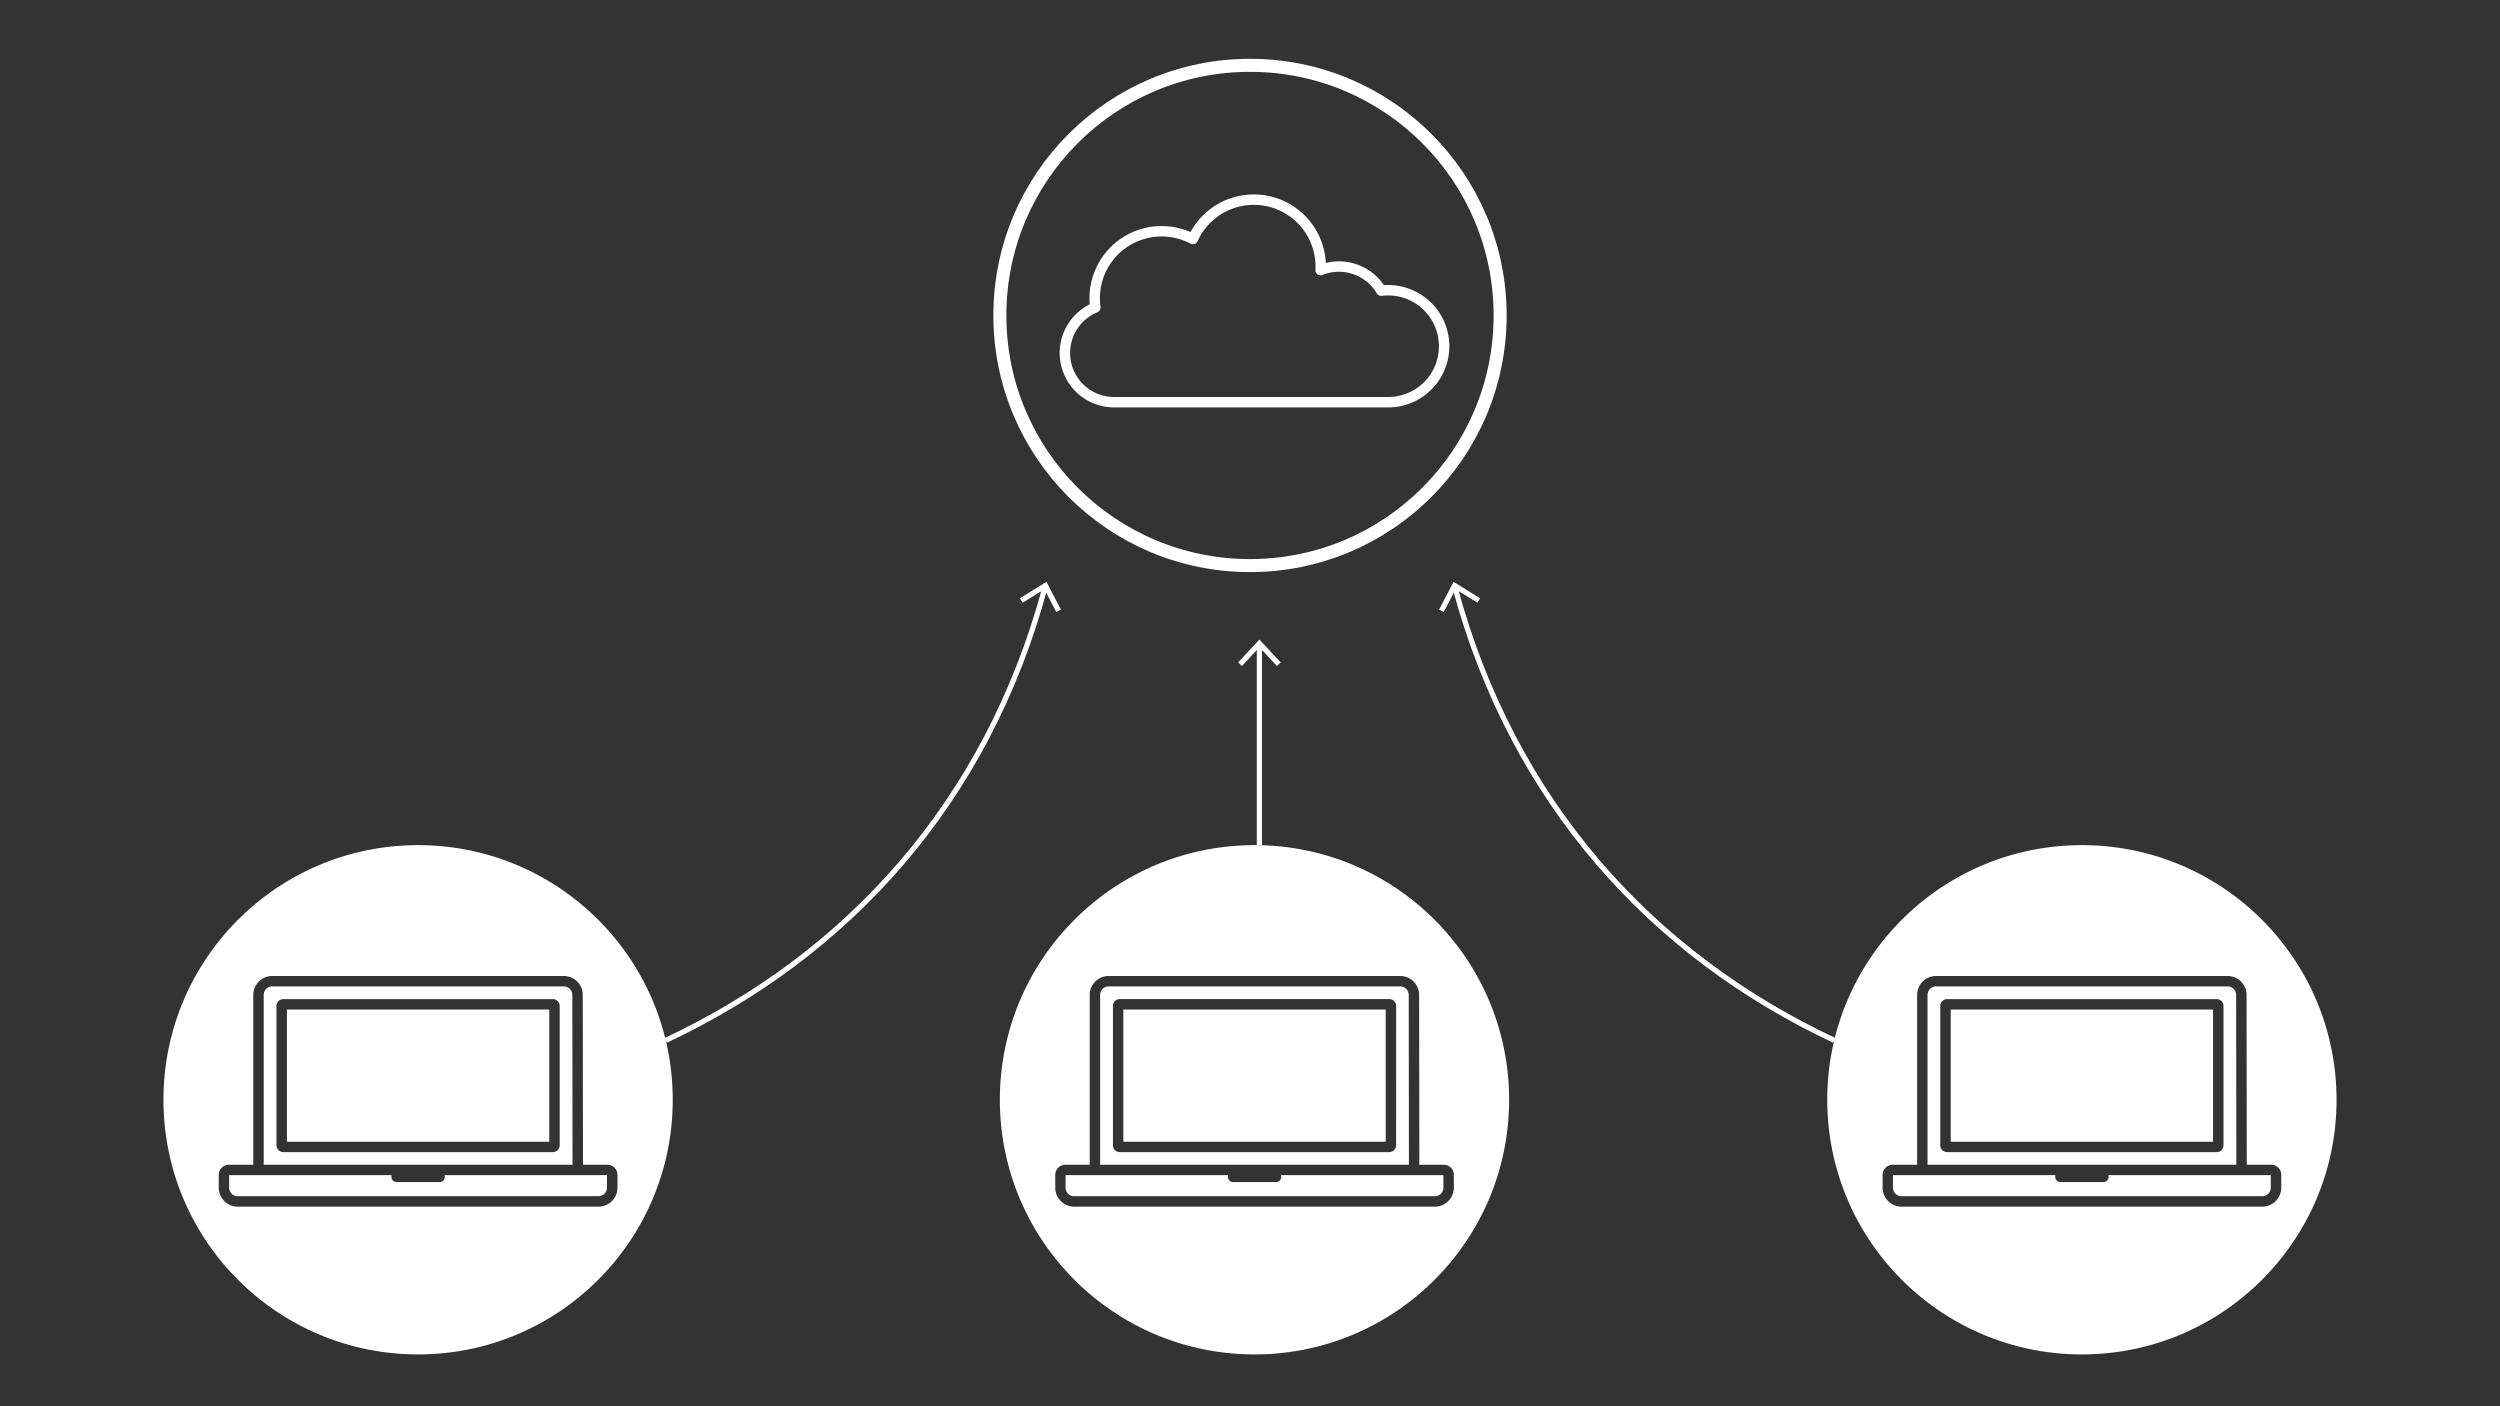
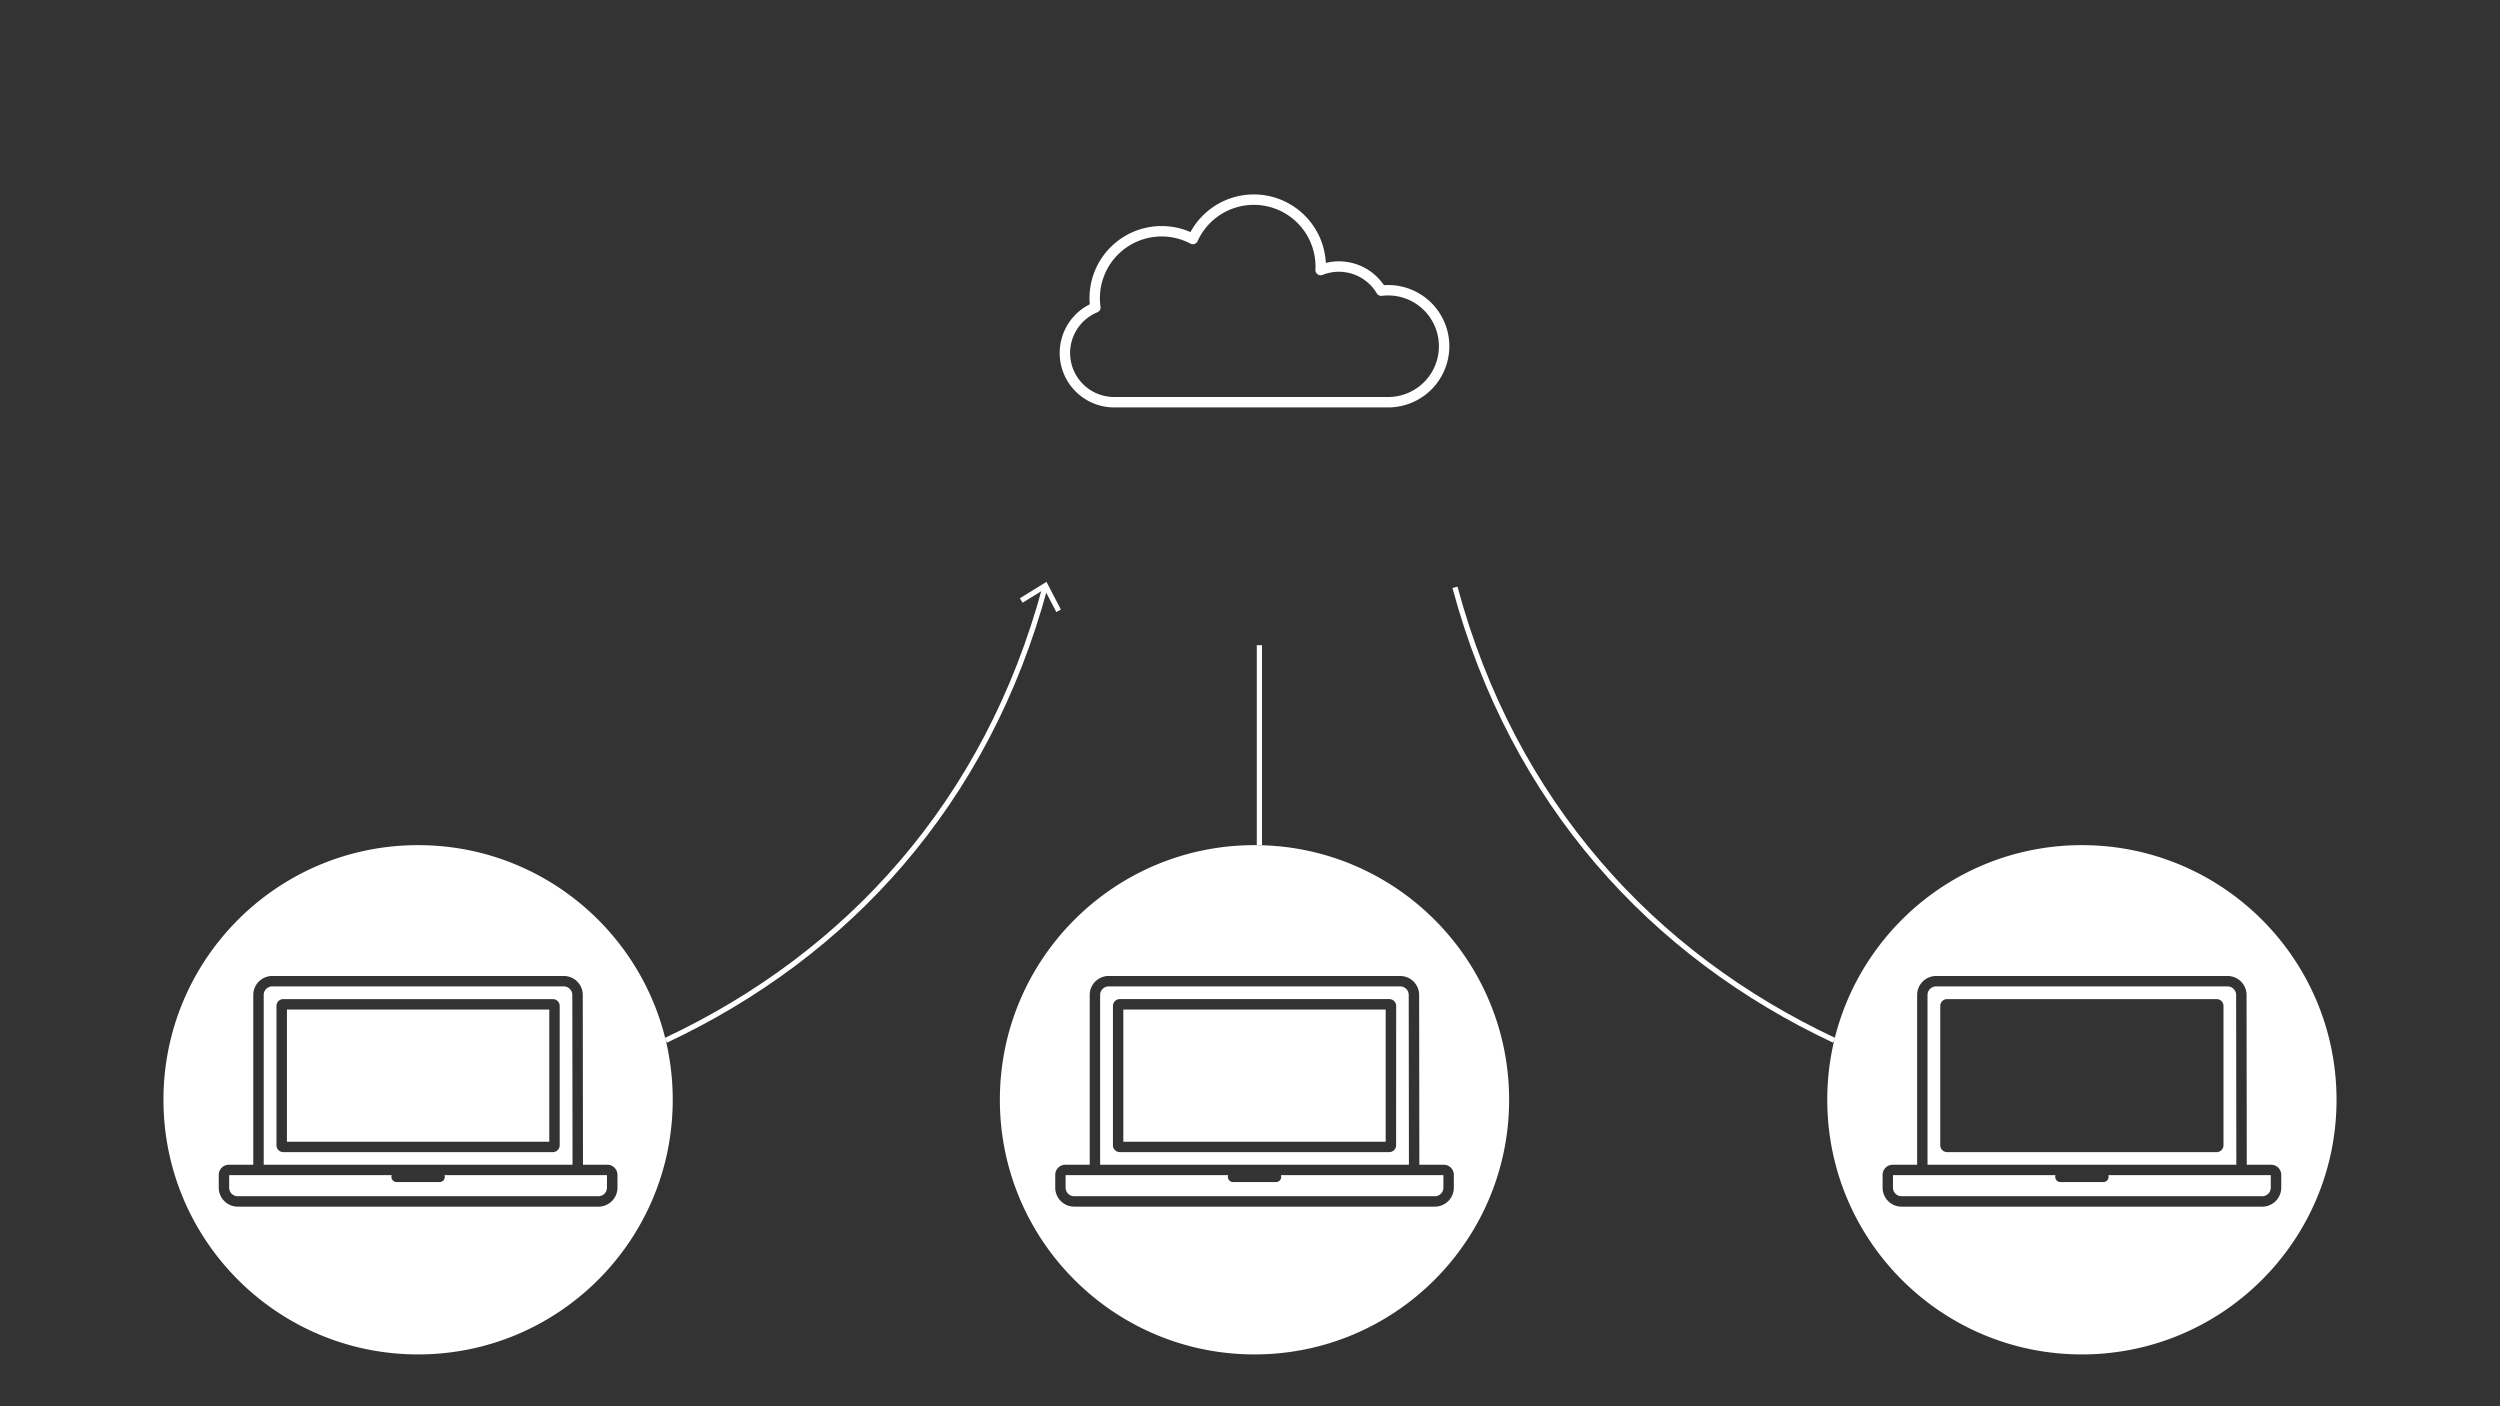
<svg xmlns="http://www.w3.org/2000/svg" id="art" viewBox="0 0 1920 1080">
  <rect x="0" y="0" width="1920" height="1080" fill="#333333" stroke="none" />
-   <circle cx="960" cy="242.27" r="192.1" fill="none" stroke="#fff" stroke-miterlimit="10" stroke-width="10" />
  <path d="M1066.09,222.91a41.82,41.82,0,0,0-5.28.33,37.83,37.83,0,0,0-46.57-15.83c0-.89.07-1.79.07-2.7a51.38,51.38,0,0,0-98.2-21.16,51.39,51.39,0,0,0-74.88,52.59,37.81,37.81,0,0,0,14.42,72.76h210.44a43,43,0,0,0,0-86Z" fill="none" stroke="#fff" stroke-linecap="round" stroke-linejoin="round" stroke-width="8" />
  <line x1="967.22" y1="649.07" x2="967.22" y2="495.51" fill="none" stroke="#fff" stroke-miterlimit="10" stroke-width="4" />
-   <polygon points="983.58 508.77 980.65 511.49 967.23 497.05 953.8 511.49 950.87 508.77 967.23 491.17 983.58 508.77" fill="#fff" />
  <path d="M1408.71,799C1269,733.38,1162,616.62,1117.42,451.06" fill="none" stroke="#fff" stroke-miterlimit="10" stroke-width="4" />
-   <polygon points="1136.76 459.47 1134.66 462.88 1117.87 452.53 1108.77 470.03 1105.22 468.18 1116.31 446.87 1136.76 459.47" fill="#fff" />
  <path d="M511.29,799C651,733.38,758,616.62,802.58,451.06" fill="none" stroke="#fff" stroke-miterlimit="10" stroke-width="4" />
  <polygon points="814.78 468.18 811.23 470.03 802.13 452.53 785.35 462.88 783.25 459.47 803.7 446.87 814.78 468.18" fill="#fff" />
  <path d="M1081.9,764.13a6.58,6.58,0,0,0-6.57-6.58H851.48a6.58,6.58,0,0,0-6.58,6.57V894.51h237.16Zm-9.69,115.44a5.27,5.27,0,0,1-5.26,5.26H860a5.27,5.27,0,0,1-5.26-5.26v-107A5.27,5.27,0,0,1,860,767.3h207a5.27,5.27,0,0,1,5.26,5.26Zm-209.49-2.74h201.49V775.3H862.72ZM963.46,649.07c-108,0-195.56,87.55-195.56,195.56s87.56,195.56,195.56,195.56S1159,952.63,1159,844.63,1071.47,649.07,963.46,649.07ZM1102,926.71H825a14.59,14.59,0,0,1-14.57-14.58v-9.84a7.79,7.79,0,0,1,7.78-7.78H836.9V764.12a14.59,14.59,0,0,1,14.58-14.57h223.85a14.59,14.59,0,0,1,14.57,14.57l.16,130.39h18.7a7.79,7.79,0,0,1,7.79,7.78v9.84A14.6,14.6,0,0,1,1102,926.71Zm-15.91-24.21H983.73a3.82,3.82,0,0,1,.24,1.32,4,4,0,0,1-4,4H947a4,4,0,0,1-4-4,3.82,3.82,0,0,1,.24-1.32H818.38v9.62a6.58,6.58,0,0,0,6.57,6.58h277a6.59,6.59,0,0,0,6.58-6.58v-9.62h-22.49Z" fill="#fff" />
-   <path d="M1598.9,649.07c-108,0-195.56,87.55-195.56,195.56s87.55,195.56,195.56,195.56,195.56-87.56,195.56-195.56S1706.9,649.07,1598.9,649.07Zm138.51,277.64h-277a14.6,14.6,0,0,1-14.58-14.58v-9.84a7.8,7.8,0,0,1,7.79-7.78h18.74V764.12a14.59,14.59,0,0,1,14.57-14.57h223.85a14.59,14.59,0,0,1,14.58,14.57l.16,130.39h18.7a7.79,7.79,0,0,1,7.78,7.78v9.84A14.59,14.59,0,0,1,1737.41,926.71Zm-15.92-24.21H1619.16a3.82,3.82,0,0,1,.25,1.32,4,4,0,0,1-4,4h-33a4,4,0,0,1-4-4,4.07,4.07,0,0,1,.24-1.32H1453.81v9.62a6.59,6.59,0,0,0,6.58,6.58h277a6.58,6.58,0,0,0,6.57-6.58v-9.62h-22.49Zm-4.15-138.37a6.59,6.59,0,0,0-6.58-6.58H1486.91a6.58,6.58,0,0,0-6.57,6.57V894.51H1717.5Zm-9.7,115.44a5.27,5.27,0,0,1-5.26,5.26h-207a5.27,5.27,0,0,1-5.26-5.26v-107a5.27,5.27,0,0,1,5.26-5.26h207a5.27,5.27,0,0,1,5.26,5.26Zm-209.49-2.74h201.49V775.3H1498.15Z" fill="#fff" />
+   <path d="M1598.9,649.07c-108,0-195.56,87.55-195.56,195.56s87.55,195.56,195.56,195.56,195.56-87.56,195.56-195.56S1706.9,649.07,1598.9,649.07Zm138.51,277.64h-277a14.6,14.6,0,0,1-14.58-14.58v-9.84a7.8,7.8,0,0,1,7.79-7.78h18.74V764.12a14.59,14.59,0,0,1,14.57-14.57h223.85a14.59,14.59,0,0,1,14.58,14.57l.16,130.39h18.7a7.79,7.79,0,0,1,7.78,7.78v9.84A14.59,14.59,0,0,1,1737.41,926.71Zm-15.92-24.21H1619.16a3.82,3.82,0,0,1,.25,1.32,4,4,0,0,1-4,4h-33a4,4,0,0,1-4-4,4.07,4.07,0,0,1,.24-1.32H1453.81v9.62a6.59,6.59,0,0,0,6.58,6.58h277a6.58,6.58,0,0,0,6.57-6.58v-9.62h-22.49Zm-4.15-138.37a6.59,6.59,0,0,0-6.58-6.58H1486.91a6.58,6.58,0,0,0-6.57,6.57V894.51H1717.5Zm-9.7,115.44a5.27,5.27,0,0,1-5.26,5.26h-207a5.27,5.27,0,0,1-5.26-5.26v-107a5.27,5.27,0,0,1,5.26-5.26h207a5.27,5.27,0,0,1,5.26,5.26Zm-209.49-2.74V775.3H1498.15Z" fill="#fff" />
  <path d="M443.69,902.5H341.37a4.07,4.07,0,0,1,.24,1.32,4,4,0,0,1-4,4h-33a4,4,0,0,1-4-4,3.82,3.82,0,0,1,.25-1.32H176v9.62a6.58,6.58,0,0,0,6.57,6.58h277a6.59,6.59,0,0,0,6.58-6.58v-9.62h-22.5ZM220.36,876.83H421.85V775.3H220.36Zm219.18-112.7a6.58,6.58,0,0,0-6.57-6.58H209.11a6.58,6.58,0,0,0-6.57,6.57V894.51H439.7Zm-9.69,115.44a5.27,5.27,0,0,1-5.26,5.26h-207a5.27,5.27,0,0,1-5.26-5.26v-107a5.27,5.27,0,0,1,5.26-5.26h207a5.27,5.27,0,0,1,5.26,5.26ZM321.1,649.07c-108,0-195.56,87.55-195.56,195.56s87.56,195.56,195.56,195.56,195.56-87.56,195.56-195.56S429.11,649.07,321.1,649.07ZM459.61,926.71h-277A14.59,14.59,0,0,1,168,912.13v-9.84a7.79,7.79,0,0,1,7.78-7.78h18.74V764.12a14.59,14.59,0,0,1,14.57-14.57H433a14.59,14.59,0,0,1,14.57,14.57l.16,130.39h18.7a7.8,7.8,0,0,1,7.79,7.78v9.84A14.6,14.6,0,0,1,459.61,926.71Z" fill="#fff" />
</svg>